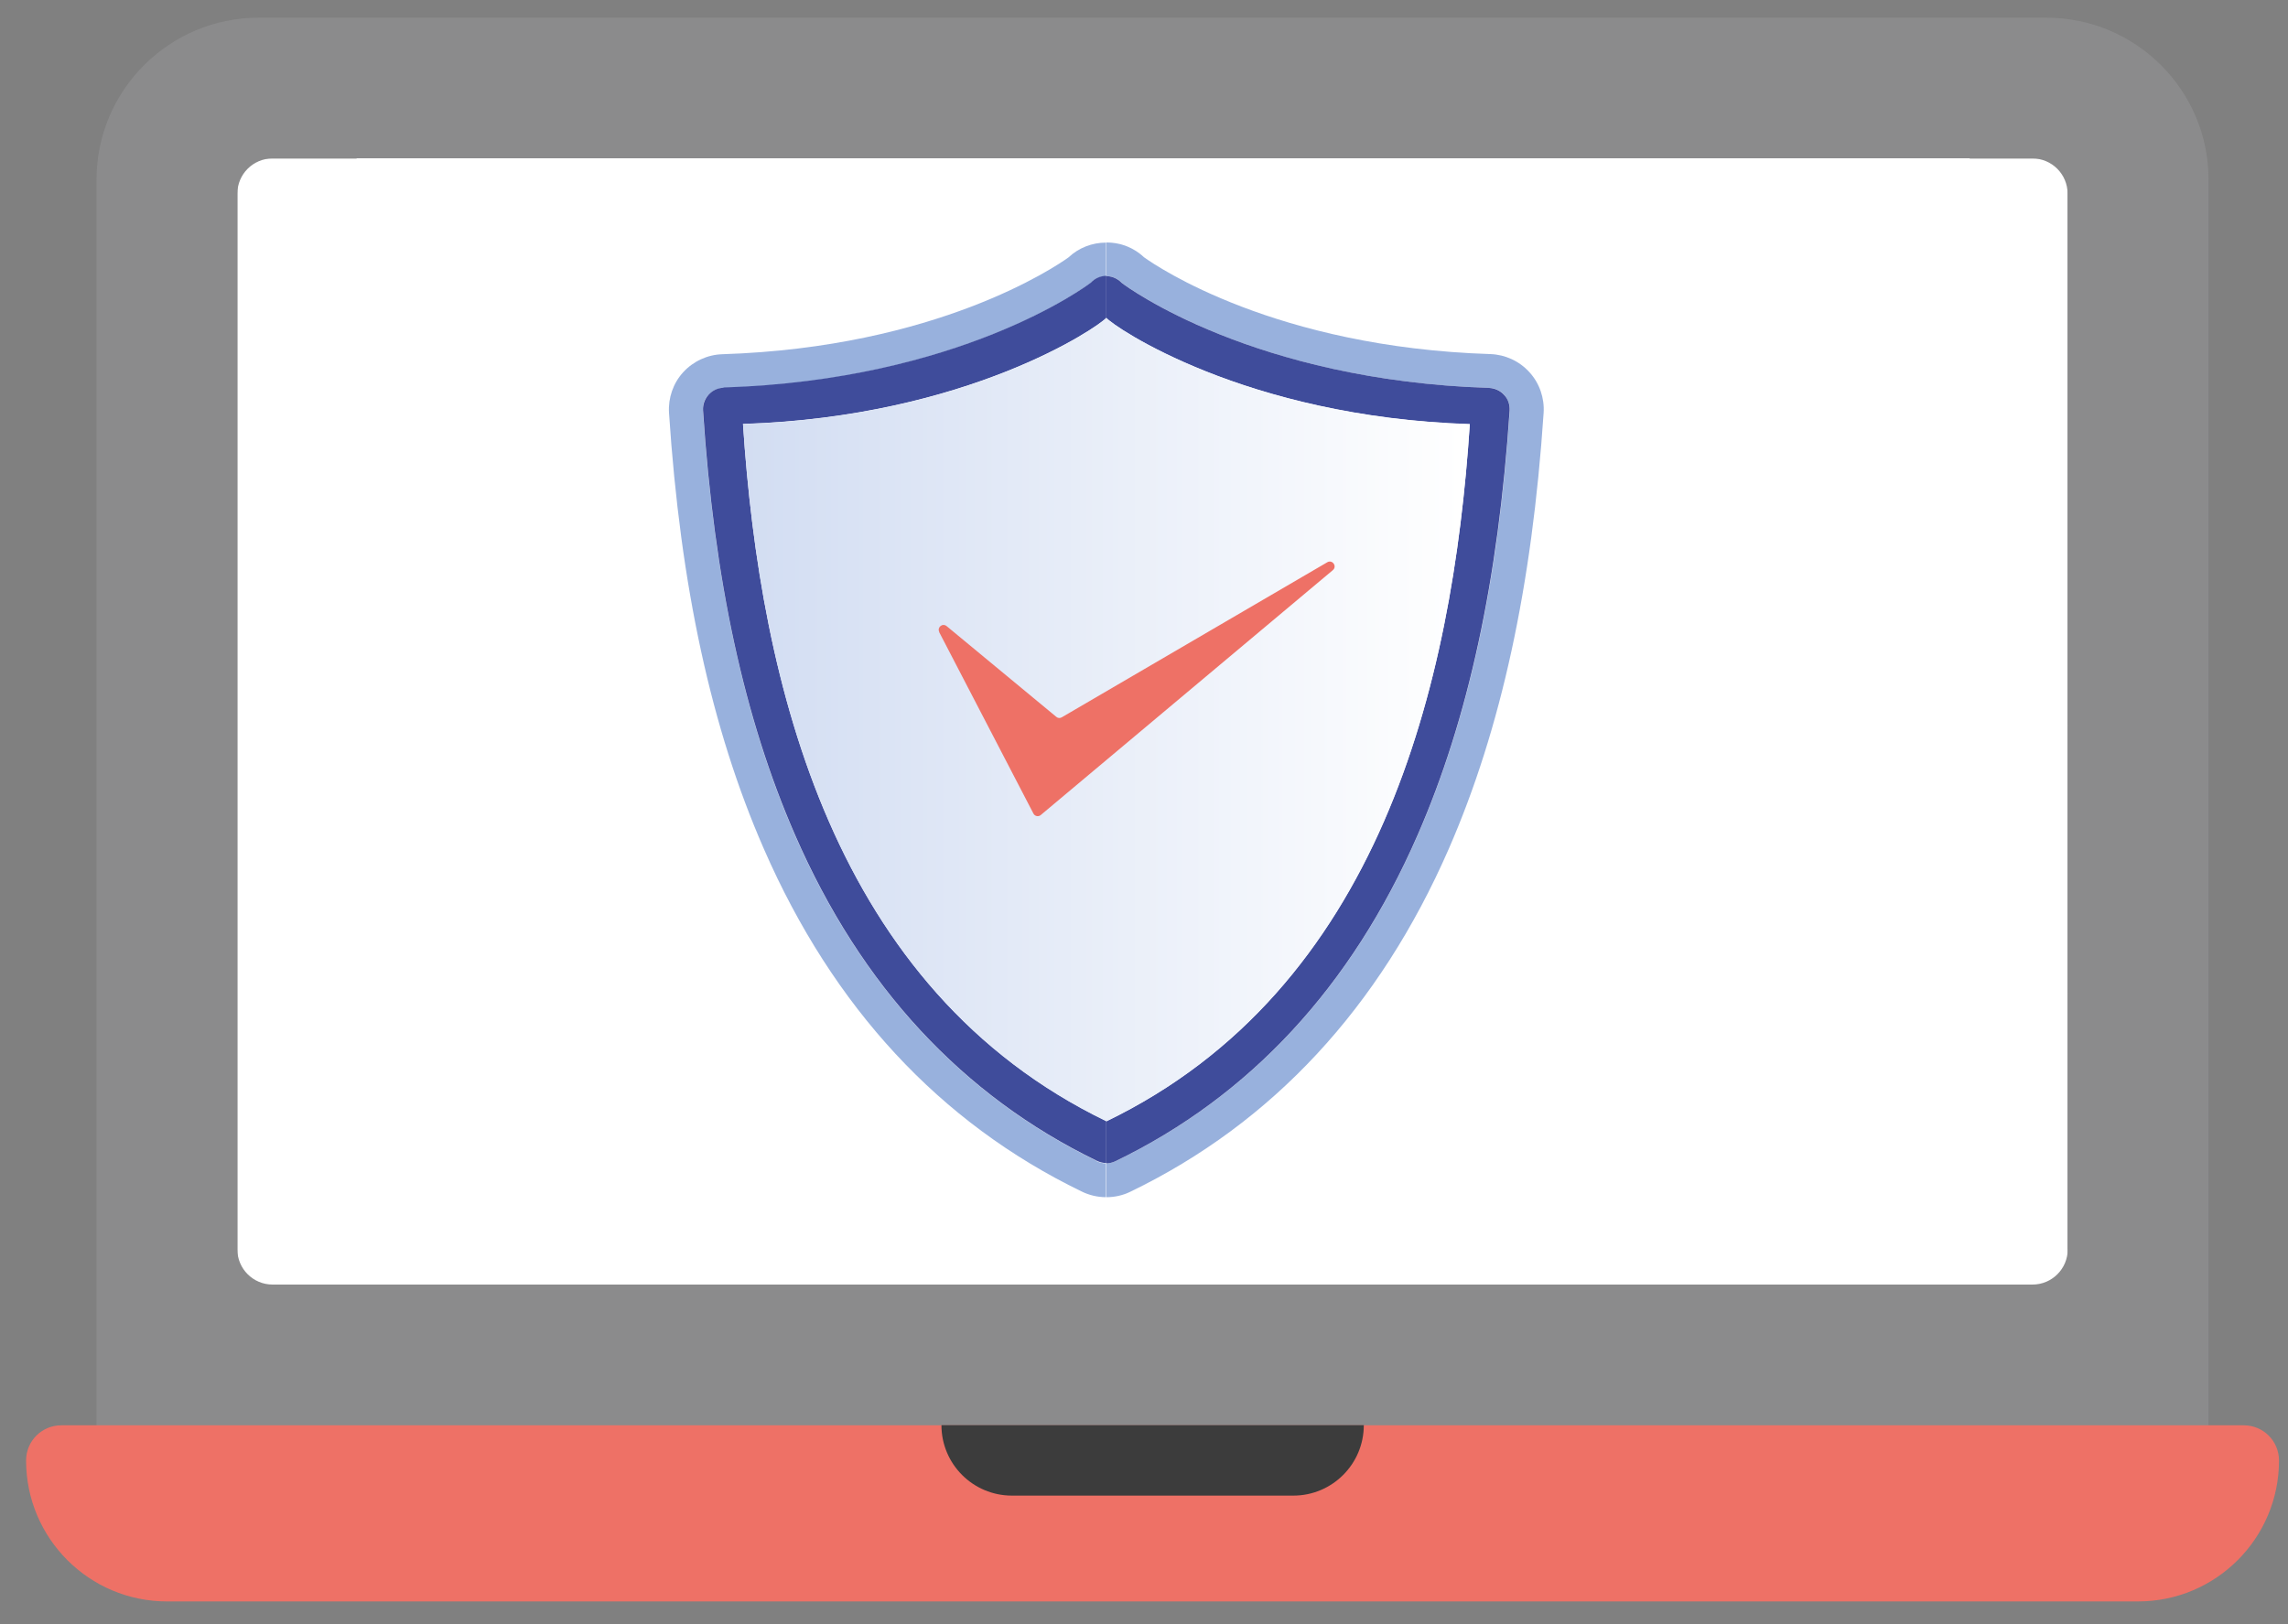
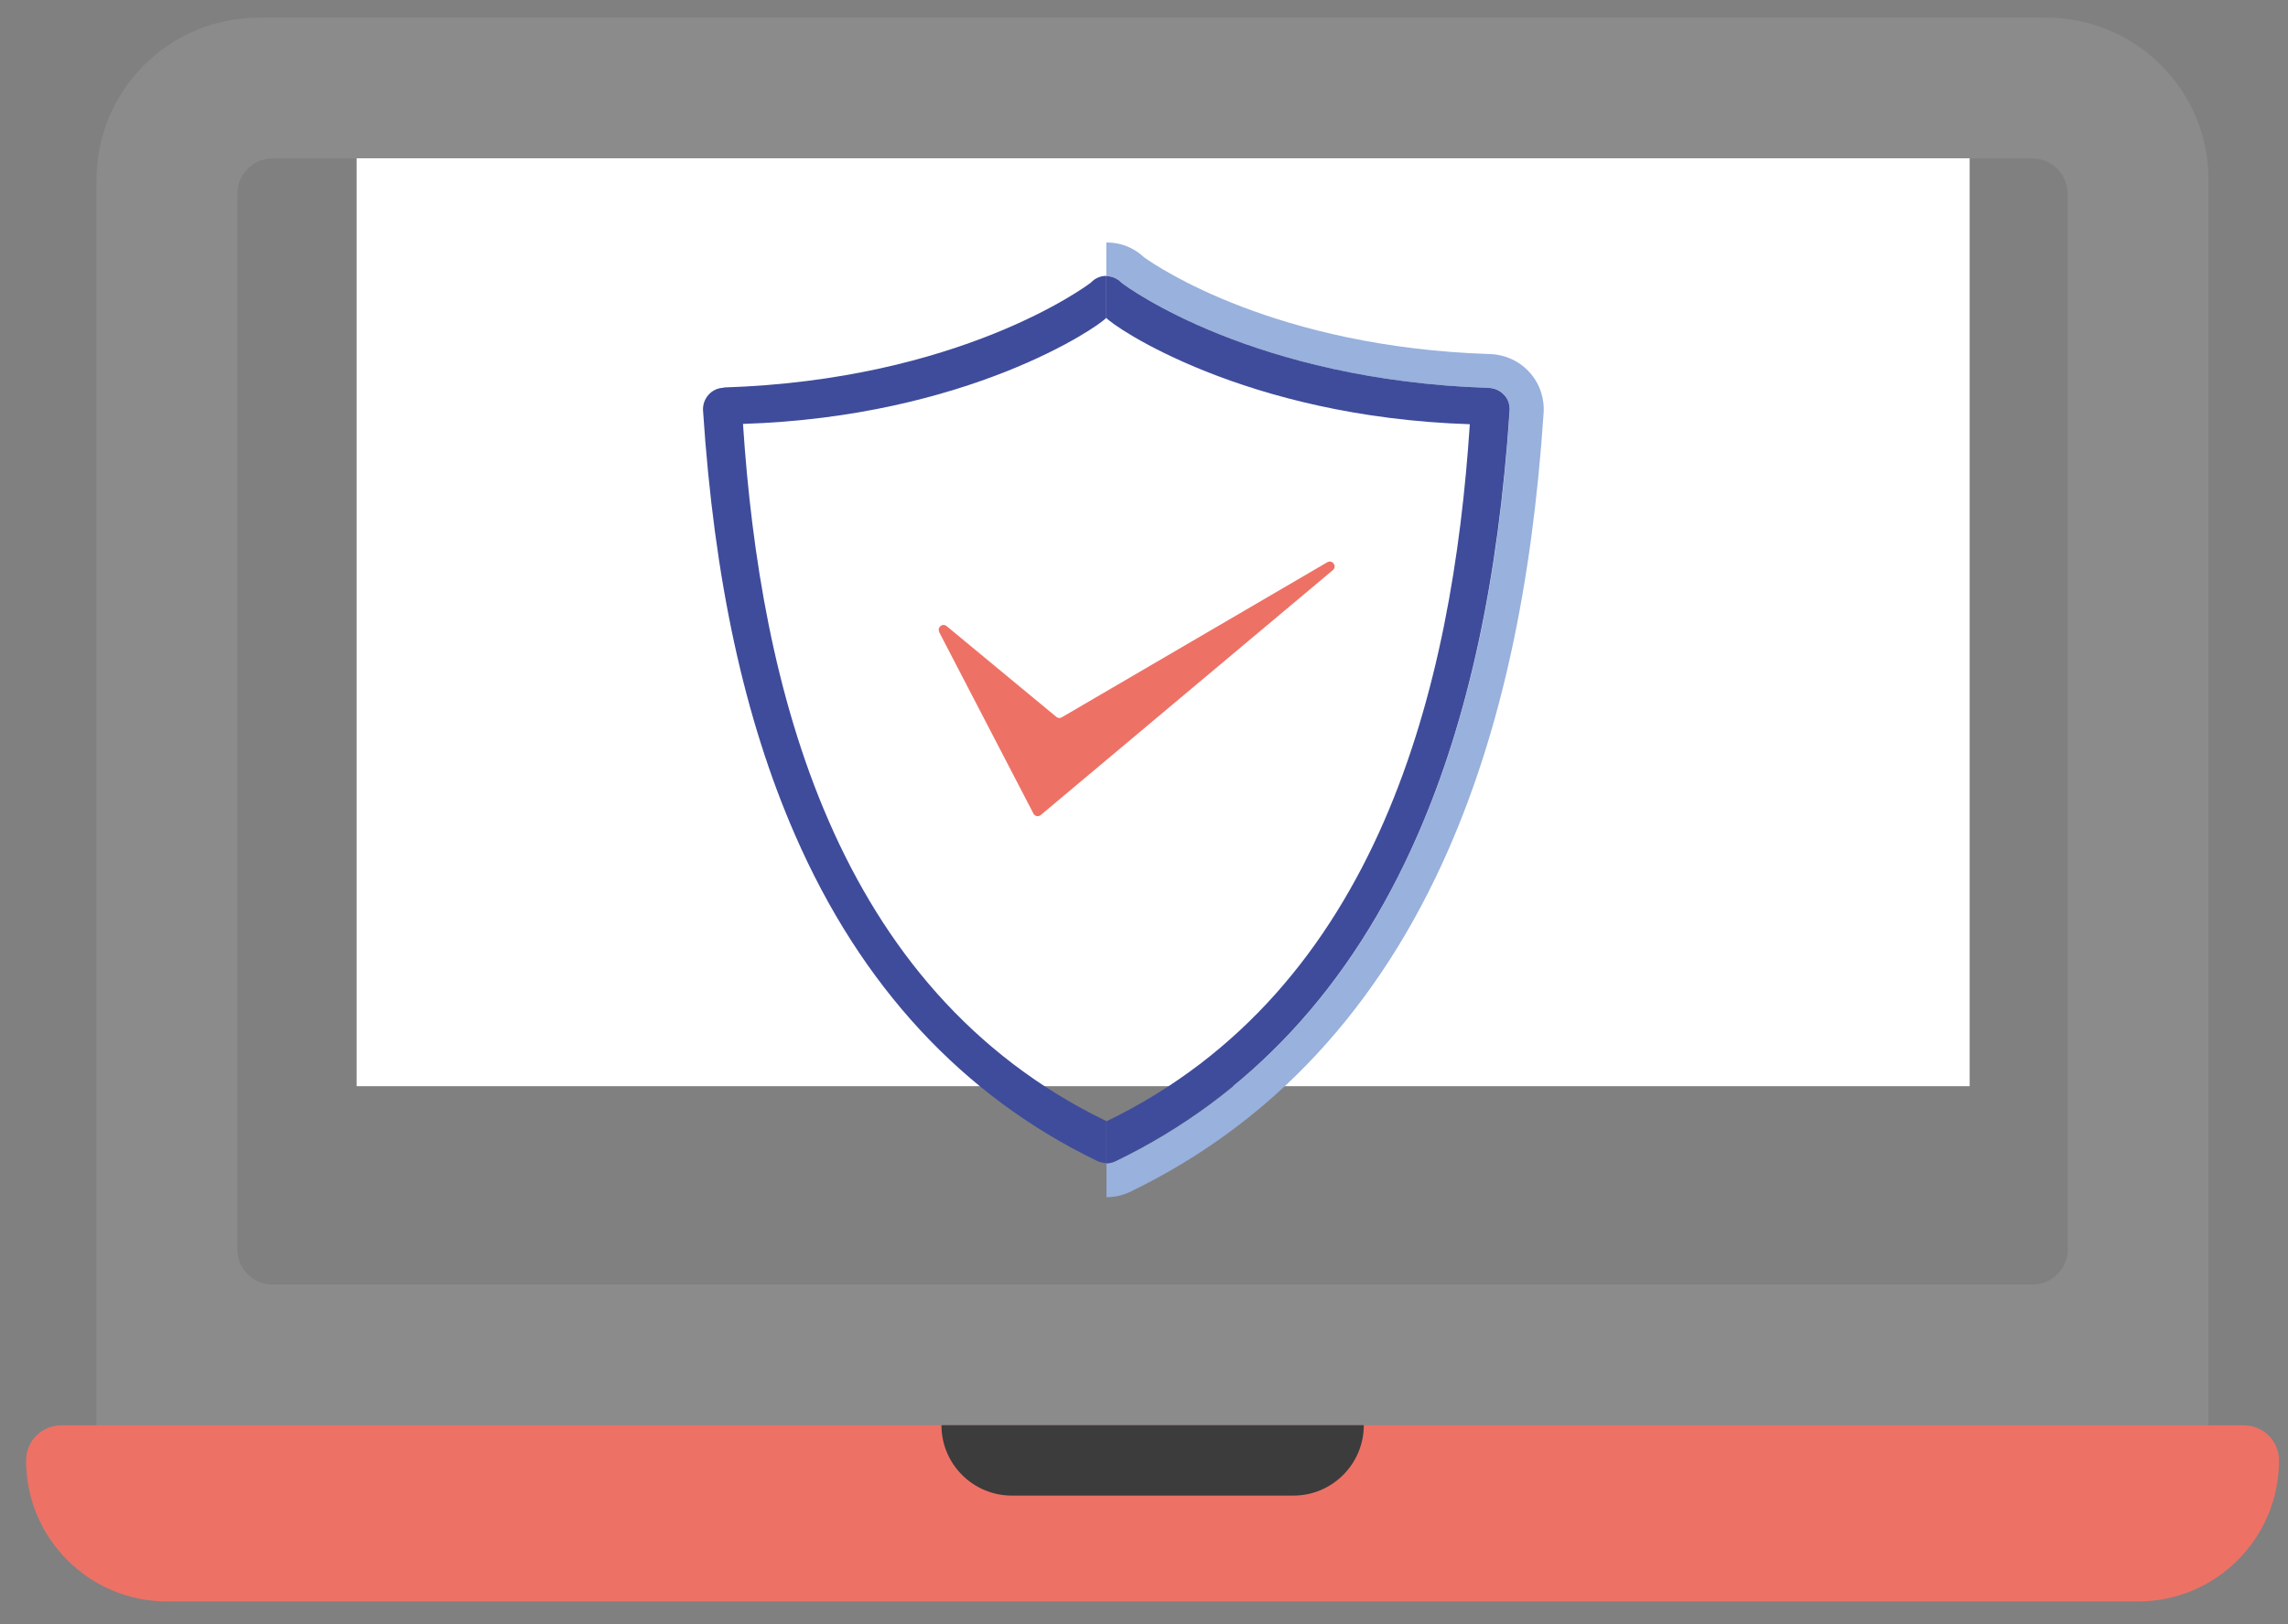
<svg xmlns="http://www.w3.org/2000/svg" viewBox="0 0 150 106.5">
  <rect x="0" y="0" width="150" height="106.5" fill="#808080" stroke="none" />
  <defs>
    <style>
      .cls-1, .cls-2 {
        fill: #fff;
      }

      .cls-2 {
        mix-blend-mode: screen;
      }

      .cls-3 {
        fill: #ee7166;
      }

      .cls-4 {
        fill: #98b1dd;
      }

      .cls-5 {
        fill: #3f4c9b;
      }

      .cls-6 {
        isolation: isolate;
      }

      .cls-7 {
        fill: url(#linear-gradient);
      }

      .cls-8 {
        fill: #8b8b8c;
      }

      .cls-9 {
        fill: #3c3c3c;
      }
    </style>
    <linearGradient id="linear-gradient" x1="48.7" y1="47.19" x2="96.36" y2="47.19" gradientUnits="userSpaceOnUse">
      <stop offset="0" stop-color="#d2ddf2" />
      <stop offset=".99" stop-color="#fff" />
    </linearGradient>
  </defs>
  <g class="cls-6">
    <g id="Camada_1" data-name="Camada 1">
      <g>
-         <rect class="cls-2" x="15.56" y="10.39" width="120" height="73.85" />
        <path class="cls-8" d="M134.16,1.16H16.96C11.1,1.16,6.33,5.92,6.33,11.77V95.78c0,1.28,1.03,2.31,2.31,2.31H142.48c1.28,0,2.31-1.03,2.31-2.31V11.77c0-5.85-4.77-10.61-10.63-10.61Zm1.4,80.77c0,1.27-1.03,2.31-2.31,2.31H17.87c-1.27,0-2.31-1.03-2.31-2.31V12.7c0-1.27,1.03-2.31,2.31-2.31h24.56V28.13h-9.81l15.75,17.53,15.75-17.53h-9.81V10.39h15.16V47.59h-9.81l15.75,17.53,15.75-17.53h-9.81V10.39h15.45V28.13h-9.81l15.75,17.53,15.75-17.53h-9.81V10.39h24.56c1.27,0,2.31,1.03,2.31,2.31V81.93Z" />
        <path class="cls-3" d="M147.1,93.47H4.02c-1.28,0-2.31,1.03-2.31,2.31h0c0,5.1,4.14,9.24,9.24,9.24H140.17c5.1,0,9.24-4.14,9.24-9.24h0c0-1.28-1.03-2.31-2.31-2.31Z" />
        <path class="cls-9" d="M66.33,98.08h18.46c2.55,0,4.62-2.07,4.62-4.62h-27.69c0,2.55,2.07,4.62,4.62,4.62Z" />
        <rect class="cls-1" x="23.38" y="10.38" width="105.75" height="60.85" />
        <g>
          <path class="cls-4" d="M100.26,24.4h0c-.65-.72-1.59-1.15-2.56-1.18-14.07-.45-21.84-5.73-22.7-6.35-.36-.34-.79-.6-1.26-.77-.4-.14-.81-.2-1.21-.2v2.21c.16,0,.32,.02,.47,.08,.22,.08,.41,.2,.56,.37,.35,.27,8.63,6.39,24.08,6.88,.38,.01,.73,.18,.98,.46,.25,.28,.38,.65,.36,1.02-.73,11.13-2.71,20.24-6.04,27.86-4.33,9.92-10.99,17.11-19.8,21.37-.19,.09-.4,.14-.6,.14,0,0,0,0,0,0v2.22s0,0,0,0c.54,0,1.08-.12,1.57-.36,9.3-4.5,16.32-12.06,20.87-22.48,3.43-7.86,5.46-17.22,6.22-28.6,.06-.97-.27-1.94-.93-2.66Z" />
-           <path class="cls-4" d="M71.89,76.13c-8.79-4.26-15.45-11.45-19.77-21.35-3.33-7.62-5.3-16.74-6.04-27.86-.02-.38,.1-.75,.36-1.02,.25-.28,.61-.44,.98-.46,15.47-.5,23.75-6.63,24.08-6.88,.26-.29,.63-.44,1.01-.44v-2.21c-.9,0-1.78,.33-2.46,.97-.89,.64-8.66,5.9-22.7,6.35-.97,.03-1.9,.46-2.56,1.18s-.99,1.69-.93,2.66c.75,11.39,2.78,20.74,6.22,28.6,4.54,10.4,11.54,17.96,20.82,22.46,.5,.25,1.06,.38,1.61,.38v-2.22c-.22,0-.43-.05-.63-.15Z" />
          <path class="cls-5" d="M72.53,20.85h0c.45,.55,9.03,6.49,23.83,6.97-1.13,17.17-5.94,37.07-23.83,45.72h0s0,0,0,0v2.75s0,0,0,0c.21,0,.41-.05,.6-.14,8.81-4.26,15.47-11.45,19.8-21.37,3.33-7.62,5.3-16.74,6.04-27.86,.02-.38-.1-.75-.36-1.02-.25-.28-.61-.44-.98-.46-15.45-.5-23.73-6.61-24.08-6.88-.15-.16-.34-.29-.56-.37-.16-.06-.32-.08-.47-.08v2.75s0,0,0,0Z" />
          <path class="cls-5" d="M47.43,25.43c-.38,.01-.73,.18-.98,.46-.25,.28-.38,.65-.36,1.02,.73,11.13,2.71,20.24,6.04,27.86,4.32,9.91,10.98,17.09,19.77,21.35,.2,.1,.41,.15,.63,.15v-2.75c-17.88-8.65-22.69-28.55-23.82-45.72,14.74-.47,23.31-6.37,23.82-6.96v-2.75c-.38,0-.75,.16-1.01,.44-.33,.26-8.61,6.39-24.08,6.88Z" />
-           <path class="cls-7" d="M72.53,20.85h0s0,0,0,0c-.51,.59-9.08,6.49-23.82,6.96,1.13,17.17,5.94,37.07,23.82,45.72,0,0,0,0,0,0h0c17.89-8.65,22.7-28.55,23.83-45.72-14.8-.48-23.38-6.42-23.83-6.97Z" />
          <path class="cls-3" d="M61.57,41.45l6.18,11.9c.09,.18,.33,.23,.48,.1l19.15-16.06c.3-.25-.03-.71-.36-.52l-17.41,10.17c-.11,.07-.26,.06-.36-.03l-7.19-5.95c-.27-.22-.64,.08-.48,.39Z" />
        </g>
      </g>
    </g>
  </g>
</svg>